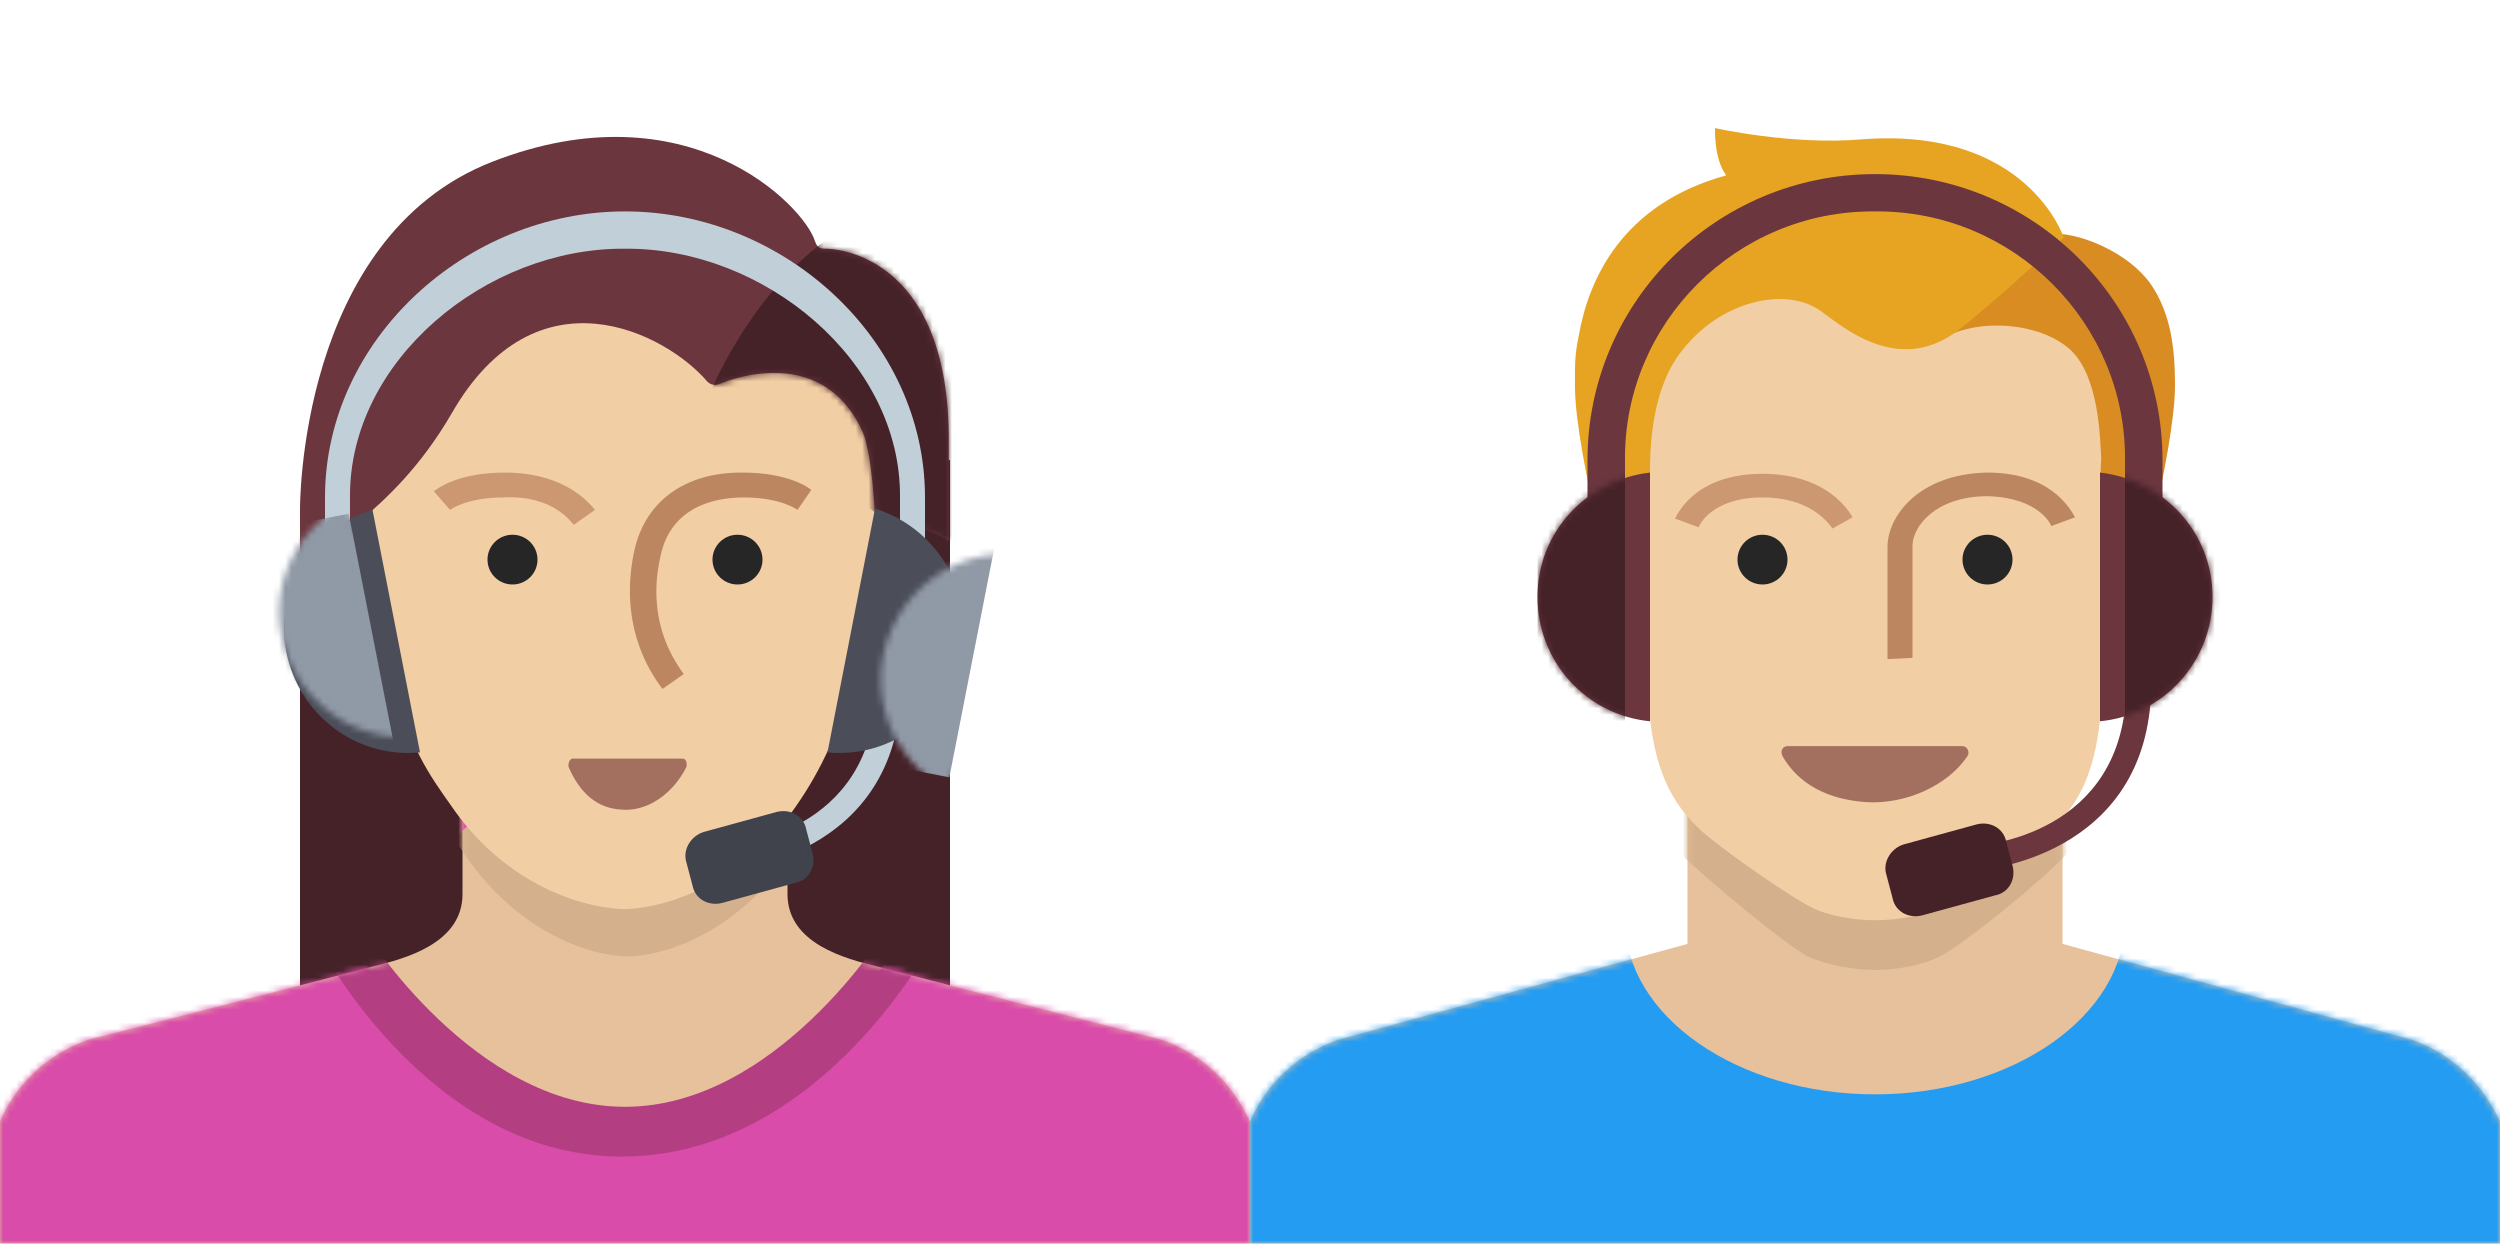
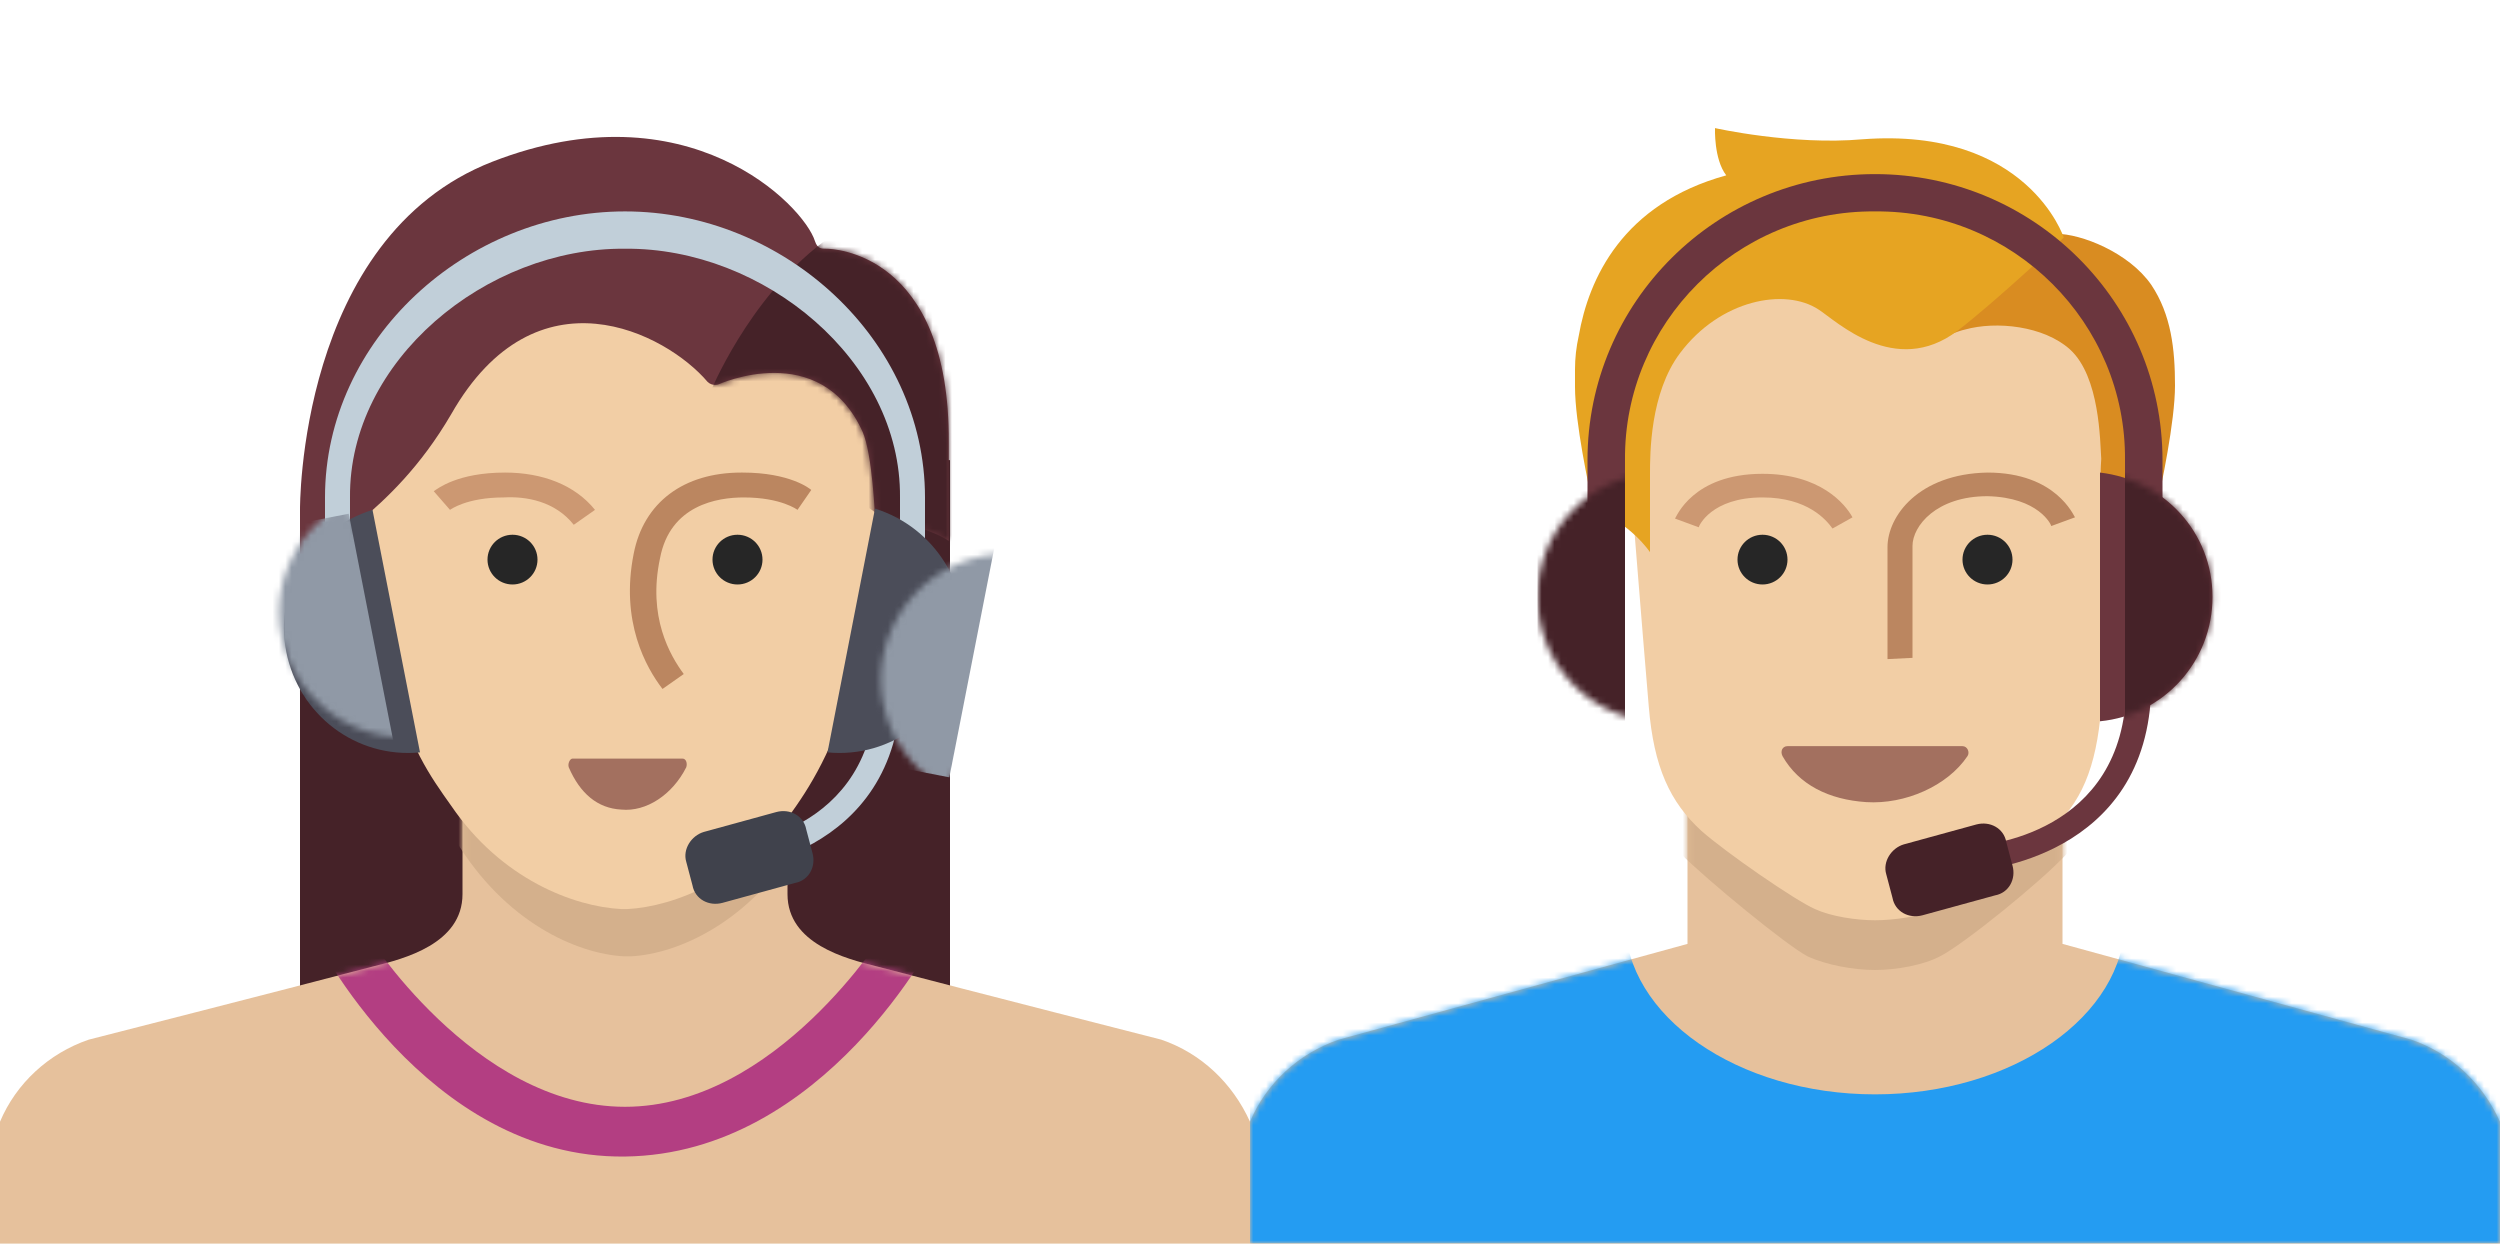
<svg xmlns="http://www.w3.org/2000/svg" width="390" height="194" viewBox="0 0 390 194" fill="none">
  <g clip-path="url(#clip0_87_3)">
    <path d="M107.25 79.54H46.8V162.96H107.25V79.54Z" fill="#452228" />
    <path d="M148.2 71.78H87.75V162.96H148.2V71.78Z" fill="#452228" />
    <path d="M122.85 139.486C122.85 147.246 132.015 149.574 136.695 150.738C151.515 154.618 181.155 162.184 181.155 162.184C187.395 164.318 192.27 168.974 195 174.988V194H0V174.988C2.535 168.974 7.605 164.318 13.845 162.184C13.845 162.184 43.485 154.618 58.305 150.738C62.985 149.574 72.15 147.246 72.15 139.486C72.15 131.726 72.15 118.34 72.15 118.34H122.85C122.85 118.34 122.85 131.726 122.85 139.486Z" fill="#E6C19C" />
    <mask id="mask0_87_3" style="mask-type:luminance" maskUnits="userSpaceOnUse" x="0" y="118" width="195" height="76">
      <path d="M122.85 139.486C122.85 147.246 132.015 149.574 136.695 150.738C151.515 154.618 181.155 162.184 181.155 162.184C187.395 164.318 192.27 168.974 195 174.988V194H0V174.988C2.535 168.974 7.605 164.318 13.845 162.184C13.845 162.184 43.485 154.618 58.305 150.738C62.985 149.574 72.15 147.246 72.15 139.486C72.15 131.726 72.15 118.34 72.15 118.34H122.85C122.85 118.34 122.85 131.726 122.85 139.486Z" fill="white" />
    </mask>
    <g mask="url(#mask0_87_3)">
      <path d="M97.89 21.34H98.28C104.715 21.34 114.27 21.728 120.51 25.22C126.945 28.906 134.745 36.084 137.085 48.694C141.765 75.272 132.99 117.37 124.8 130.95C117 143.948 105.69 148.798 98.475 149.186H98.28H97.89H97.5H97.305C90.09 148.798 78.78 143.948 70.98 130.95C62.79 117.37 54.015 75.272 58.695 48.694C61.035 36.084 68.835 28.906 75.27 25.22C81.51 21.728 91.065 21.34 97.5 21.34H97.89Z" fill="#D4B08C" />
    </g>
    <mask id="mask1_87_3" style="mask-type:luminance" maskUnits="userSpaceOnUse" x="0" y="118" width="195" height="76">
-       <path d="M122.85 139.486C122.85 147.246 132.015 149.574 136.695 150.738C151.515 154.618 181.155 162.184 181.155 162.184C187.395 164.318 192.27 168.974 195 174.988V194H0V174.988C2.535 168.974 7.605 164.318 13.845 162.184C13.845 162.184 43.485 154.618 58.305 150.738C62.985 149.574 72.15 147.246 72.15 139.486C72.15 131.726 72.15 118.34 72.15 118.34H122.85C122.85 118.34 122.85 131.726 122.85 139.486Z" fill="white" />
-     </mask>
+       </mask>
    <g mask="url(#mask1_87_3)">
      <path d="M0 112.52H195V194H0V112.52ZM97.5 178.48C123.825 178.092 138.45 149.38 138.45 149.38C138.45 149.38 118.95 116.4 97.5 116.4C76.05 116.4 56.55 149.38 56.55 149.38C56.55 149.38 71.175 178.868 97.5 178.48Z" fill="#D94CAA" />
    </g>
    <mask id="mask2_87_3" style="mask-type:luminance" maskUnits="userSpaceOnUse" x="0" y="118" width="195" height="76">
      <path d="M122.85 139.486C122.85 147.246 132.015 149.574 136.695 150.738C151.515 154.618 181.155 162.184 181.155 162.184C187.395 164.318 192.27 168.974 195 174.988V194H0V174.988C2.535 168.974 7.605 164.318 13.845 162.184C13.845 162.184 43.485 154.618 58.305 150.738C62.985 149.574 72.15 147.246 72.15 139.486C72.15 131.726 72.15 118.34 72.15 118.34H122.85C122.85 118.34 122.85 131.726 122.85 139.486Z" fill="white" />
    </mask>
    <g mask="url(#mask2_87_3)">
      <path d="M97.5 106.7C71.955 106.7 48.945 145.888 48.945 145.888C48.945 145.888 66.3 180.808 97.5 180.42C128.7 180.032 146.055 145.888 146.055 145.888C146.055 145.888 123.045 106.7 97.5 106.7ZM97.5 172.66C73.905 172.66 56.94 145.306 56.94 145.306C56.94 145.306 76.05 114.46 97.5 114.46C118.95 114.46 138.06 145.306 138.06 145.306C138.06 145.306 121.095 172.66 97.5 172.66Z" fill="#B33E82" />
    </g>
    <path d="M97.11 31.04C134.355 31.04 137.475 57.812 137.67 60.334C138.84 72.75 137.085 90.016 133.965 102.626C131.43 113.684 127.725 120.668 124.215 125.712C116.415 137.158 105.105 141.426 97.89 141.814C97.5 141.814 97.5 141.814 97.305 141.814H96.915C89.505 141.426 78.195 137.158 70.395 125.712C67.08 121.056 63.765 116.4 61.23 106.312C57.915 93.12 55.77 73.332 57.135 60.14C57.525 57.618 59.865 31.04 97.11 31.04Z" fill="#F2CEA5" />
    <path d="M89.31 118.34C88.92 118.34 88.53 119.116 88.725 119.698C90.48 123.772 93.21 126.1 96.915 126.294C100.815 126.682 104.91 123.966 107.055 119.698C107.25 119.116 107.055 118.34 106.47 118.34H89.31Z" fill="#A3705F" />
    <path d="M115.05 91.18C117.204 91.18 118.95 89.443 118.95 87.3C118.95 85.157 117.204 83.42 115.05 83.42C112.896 83.42 111.15 85.157 111.15 87.3C111.15 89.443 112.896 91.18 115.05 91.18Z" fill="#262626" />
    <path d="M79.95 91.18C82.104 91.18 83.85 89.443 83.85 87.3C83.85 85.157 82.104 83.42 79.95 83.42C77.796 83.42 76.05 85.157 76.05 87.3C76.05 89.443 77.796 91.18 79.95 91.18Z" fill="#262626" />
-     <path d="M89.505 81.868C86.58 78.182 82.095 77.406 78.585 77.6C72.735 77.6 70.2 79.54 70.2 79.54L67.665 76.63C68.25 76.242 71.37 73.72 78.78 73.72C84.63 73.72 89.7 75.66 92.82 79.54L89.505 81.868Z" fill="#CC9872" />
+     <path d="M89.505 81.868C86.58 78.182 82.095 77.406 78.585 77.6C72.735 77.6 70.2 79.54 70.2 79.54L67.665 76.63C68.25 76.242 71.37 73.72 78.78 73.72C84.63 73.72 89.7 75.66 92.82 79.54L89.505 81.868" fill="#CC9872" />
    <path d="M103.35 107.476C100.815 104.178 96.72 97 98.865 86.33C100.425 78.376 106.665 73.72 115.635 73.72H115.83C123.24 73.72 126.36 76.242 126.555 76.436L124.41 79.54C124.41 79.54 121.875 77.6 116.025 77.6C111.93 77.6 104.52 78.764 102.96 87.106C101.01 96.224 104.52 102.238 106.665 105.148L103.35 107.476Z" fill="#BB8660" />
    <path d="M56.16 81.286C60.255 77.794 65.52 72.944 70.395 64.602C83.655 41.322 103.935 51.992 110.37 59.558C111.15 60.334 112.125 59.946 112.125 59.946C112.125 59.946 127.92 52.768 134.55 67.318C136.11 70.81 136.5 80.704 136.5 80.704C136.5 80.704 144.69 82.062 148.005 84.39V69.064C148.2 39.188 129.675 38.8 128.895 38.8C128.115 38.8 127.53 38.8 127.14 37.636C125.385 32.01 107.25 13.386 76.83 25.22C46.41 37.054 46.8 79.54 46.8 79.54V87.688C49.14 86.912 52.065 84.778 56.16 81.286Z" fill="#6B363E" />
    <mask id="mask3_87_3" style="mask-type:luminance" maskUnits="userSpaceOnUse" x="46" y="21" width="103" height="67">
      <path d="M56.16 81.286C60.255 77.794 65.52 72.944 70.395 64.602C83.655 41.322 103.935 51.992 110.37 59.558C111.15 60.334 112.125 59.946 112.125 59.946C112.125 59.946 127.92 52.768 134.55 67.318C136.11 70.81 136.5 80.704 136.5 80.704C136.5 80.704 144.69 82.062 148.005 84.39V69.064C148.2 39.188 129.675 38.8 128.895 38.8C128.115 38.8 127.53 38.8 127.14 37.636C125.385 32.01 107.25 13.386 76.83 25.22C46.41 37.054 46.8 79.54 46.8 79.54V87.688C49.14 86.912 52.065 84.778 56.16 81.286Z" fill="white" />
    </mask>
    <g mask="url(#mask3_87_3)">
      <path d="M110.76 61.304C110.76 61.304 116.61 46.754 128.31 37.83C140.01 28.906 150.15 52.186 150.15 52.186L150.735 90.21L110.76 61.304Z" fill="#452228" />
    </g>
    <path d="M144.3 77.6C144.3 52.962 122.265 32.98 97.5 32.98C72.735 32.98 50.7 52.962 50.7 77.6V93.12H54.6V77.6C54.405 56.26 75.855 38.606 97.5 38.8C119.145 38.606 140.595 56.26 140.4 77.6V95.06H144.3V77.6Z" fill="#C1CFD9" />
    <path d="M113.295 135.8L113.1 131.92C114.075 131.92 136.5 130.368 136.695 107.088H140.595C140.205 134.054 113.49 135.8 113.295 135.8Z" fill="#C1CFD9" />
    <path d="M109.785 129.786L121.095 126.682C123.24 126.1 125.385 127.264 125.775 129.398L126.75 133.084C127.335 135.218 126.165 137.352 124.02 137.74L112.71 140.844C110.565 141.426 108.42 140.262 108.03 138.128L107.055 134.442C106.47 132.502 107.835 130.368 109.785 129.786Z" fill="#40424C" />
    <path d="M65.52 117.37C55.575 118.34 46.605 111.55 44.655 101.656C42.705 91.762 48.75 82.45 58.11 79.54L65.52 117.37Z" fill="#4B4D59" />
    <mask id="mask4_87_3" style="mask-type:luminance" maskUnits="userSpaceOnUse" x="43" y="78" width="26" height="38">
      <path d="M68.434 114.219C58.879 117.047 48.782 112.068 44.963 102.717C41.145 93.365 45.271 83.078 53.879 78.455L68.434 114.219Z" fill="white" />
    </mask>
    <g mask="url(#mask4_87_3)">
      <path d="M54.408 80.141L39.119 83.09L46.584 121.189L61.873 118.241L54.408 80.141Z" fill="#9099A6" />
    </g>
    <path d="M129.09 117.37C139.035 118.34 148.005 111.55 149.955 101.656C151.905 91.762 145.86 82.256 136.5 79.346L129.09 117.37Z" fill="#4B4D59" />
    <mask id="mask5_87_3" style="mask-type:luminance" maskUnits="userSpaceOnUse" x="137" y="86" width="26" height="38">
      <path d="M162.319 87.224C152.763 84.396 142.666 89.375 138.847 98.726C135.029 108.078 139.117 118.555 147.726 123.179L162.319 87.224Z" fill="white" />
    </mask>
    <g mask="url(#mask5_87_3)">
      <path d="M132.812 118.317L148.101 121.265L155.566 83.165L140.277 80.217L132.812 118.317Z" fill="#9099A6" />
    </g>
  </g>
  <g clip-path="url(#clip1_87_3)">
    <path d="M321.75 147.246L376.155 162.184C382.395 164.318 387.27 168.974 390 174.988V194H195V174.988C197.535 168.974 202.605 164.318 208.845 162.184L263.25 147.246V118.34H321.75V147.246Z" fill="#E6C19C" />
    <mask id="mask6_87_3" style="mask-type:luminance" maskUnits="userSpaceOnUse" x="195" y="118" width="195" height="76">
      <path d="M321.75 147.246L376.155 162.184C382.395 164.318 387.27 168.974 390 174.988V194H195V174.988C197.535 168.974 202.605 164.318 208.845 162.184L263.25 147.246V118.34H321.75V147.246Z" fill="white" />
    </mask>
    <g mask="url(#mask6_87_3)">
      <path d="M292.5 151.32C289.185 151.32 284.895 150.544 281.97 149.186C278.655 147.44 266.37 137.352 262.08 133.084C256.62 127.264 253.89 119.892 253.11 107.282C252.33 94.672 249.015 49.664 249.015 39.382C249.015 24.832 260.13 2.134 292.11 2.134H292.305H292.5C324.675 2.328 335.595 24.832 335.595 39.382C335.595 49.664 332.28 94.672 331.5 107.282C330.72 119.892 327.99 127.07 322.53 133.084C318.435 137.546 306.15 147.44 302.64 149.186C300.105 150.544 295.815 151.32 292.5 151.32Z" fill="#D4B08C" />
    </g>
    <mask id="mask7_87_3" style="mask-type:luminance" maskUnits="userSpaceOnUse" x="195" y="118" width="195" height="76">
      <path d="M321.75 147.246L376.155 162.184C382.395 164.318 387.27 168.974 390 174.988V194H195V174.988C197.535 168.974 202.605 164.318 208.845 162.184L263.25 147.246V118.34H321.75V147.246Z" fill="white" />
    </mask>
    <g mask="url(#mask7_87_3)">
      <path d="M195 112.52H390V194H195V112.52ZM292.5 170.72C313.95 170.72 331.5 158.498 331.5 143.56C331.5 128.622 313.95 116.4 292.5 116.4C271.05 116.4 253.5 128.622 253.5 143.56C253.5 158.498 271.05 170.72 292.5 170.72Z" fill="#249CF2" />
    </g>
    <path d="M292.5 143.56C289.575 143.56 285.675 142.978 283.14 141.814C280.02 140.456 269.1 132.89 265.395 129.592C260.52 125.13 257.985 119.698 257.205 110.192C256.425 100.686 253.5 66.93 253.5 59.17C253.5 48.112 263.445 31.04 292.5 31.04C321.555 31.04 331.5 48.112 331.5 59.17C331.5 66.93 328.575 100.88 327.795 110.386C327.015 119.892 324.675 125.324 319.605 129.786C315.9 133.084 304.785 140.65 301.86 142.008C299.325 142.978 295.425 143.56 292.5 143.56Z" fill="#F2CEA5" />
    <path d="M327.6 80.51C327.6 80.51 330.72 81.286 336.375 79.346C337.155 75.854 339.3 65.766 339.3 60.14C339.3 54.514 338.715 49.082 335.595 44.426C332.085 39.382 324.675 36.472 320.775 36.472C316.29 39.188 305.76 45.396 302.445 49.082C300.69 51.022 303.225 52.574 303.225 52.574C303.225 52.574 305.565 51.604 306.54 51.41C311.415 50.052 318.825 50.828 322.92 54.514C327.6 58.782 327.6 68.87 327.795 71.586C327.6 74.108 327.6 80.51 327.6 80.51Z" fill="#D98C21" />
    <path d="M248.625 79.54C254.28 81.48 257.4 86.136 257.4 86.136C257.4 86.136 257.4 76.048 257.4 73.914C257.4 70.81 257.4 61.304 262.08 55.096C268.32 46.754 278.46 44.814 283.725 48.306C286.455 50.052 295.62 58.976 305.37 51.604C311.22 47.142 321.945 37.054 321.945 37.054C321.945 37.054 316.29 19.788 290.55 21.728C279.63 22.698 267.54 19.982 267.54 19.982C267.54 19.982 267.345 24.832 269.295 27.354C253.11 31.816 247.845 43.456 246.285 52.38C245.895 54.126 245.7 55.872 245.7 57.618C245.7 58.588 245.7 59.558 245.7 60.334C245.7 65.96 247.845 75.854 248.625 79.54Z" fill="#E6A422" />
    <path d="M306.15 116.4H278.85C278.07 116.4 277.68 117.176 278.07 117.952C280.605 122.414 285.285 124.742 291.135 125.13C297.18 125.518 303.81 122.608 306.93 117.952C307.32 117.37 306.93 116.4 306.15 116.4Z" fill="#A3705F" />
    <path d="M310.05 91.18C312.204 91.18 313.95 89.443 313.95 87.3C313.95 85.157 312.204 83.42 310.05 83.42C307.896 83.42 306.15 85.157 306.15 87.3C306.15 89.443 307.896 91.18 310.05 91.18Z" fill="#262626" />
    <path d="M274.95 91.18C277.104 91.18 278.85 89.443 278.85 87.3C278.85 85.157 277.104 83.42 274.95 83.42C272.796 83.42 271.05 85.157 271.05 87.3C271.05 89.443 272.796 91.18 274.95 91.18Z" fill="#262626" />
    <path d="M285.87 82.45C284.895 81.092 281.97 77.6 274.95 77.6C266.955 77.6 265.005 82.062 265.005 82.256L261.3 80.898C261.495 80.704 264.03 73.914 274.95 73.914C283.92 73.914 287.82 78.57 288.99 80.704L285.87 82.45Z" fill="#CC9872" />
    <path d="M294.45 102.82C294.45 102.238 294.45 89.046 294.45 85.36C294.45 80.51 299.325 73.914 310.05 73.72C320.775 73.72 323.505 80.51 323.7 80.704L319.995 82.062C319.995 81.868 318.045 77.6 310.05 77.406C302.055 77.406 298.35 82.062 298.35 85.166C298.35 88.852 298.35 102.432 298.35 102.626L294.45 102.82Z" fill="#BB8660" />
    <path d="M337.35 71.78C337.35 47.142 317.265 27.16 292.5 27.16C267.735 27.16 247.65 47.142 247.65 71.78V87.3H253.5V71.78C253.305 50.44 270.855 32.786 292.5 32.98C314.145 32.786 331.695 50.44 331.5 71.78V89.24H337.35V71.78Z" fill="#6B363E" />
    <path d="M308.295 135.8L308.1 131.92C309.075 131.92 331.5 130.368 331.695 107.088H335.595C335.205 134.054 308.49 135.8 308.295 135.8Z" fill="#6B363E" />
    <path d="M296.985 131.726L308.295 128.622C310.44 128.04 312.585 129.204 312.975 131.338L313.95 135.024C314.535 137.158 313.365 139.292 311.22 139.68L299.91 142.784C297.765 143.366 295.62 142.202 295.23 140.068L294.255 136.382C293.67 134.442 295.035 132.308 296.985 131.726Z" fill="#452228" />
-     <path d="M257.4 112.52C247.455 111.55 239.85 103.208 239.85 93.12C239.85 83.032 247.455 74.884 257.4 73.72V112.52Z" fill="#6B363E" />
    <mask id="mask8_87_3" style="mask-type:luminance" maskUnits="userSpaceOnUse" x="239" y="73" width="19" height="40">
      <path d="M257.4 112.52C247.455 111.55 239.85 103.208 239.85 93.12C239.85 83.032 247.455 74.884 257.4 73.72V112.52Z" fill="white" />
    </mask>
    <g mask="url(#mask8_87_3)">
      <path d="M253.5 73.72H239.85V112.52H253.5V73.72Z" fill="#452228" />
    </g>
    <path d="M327.6 112.52C337.545 111.55 345.15 103.208 345.15 93.12C345.15 83.032 337.545 74.884 327.6 73.72V112.52Z" fill="#6B363E" />
    <mask id="mask9_87_3" style="mask-type:luminance" maskUnits="userSpaceOnUse" x="327" y="73" width="19" height="40">
      <path d="M327.6 112.52C337.545 111.55 345.15 103.208 345.15 93.12C345.15 83.032 337.545 74.884 327.6 73.72V112.52Z" fill="white" />
    </mask>
    <g mask="url(#mask9_87_3)">
      <path d="M347.1 73.72H331.5V112.52H347.1V73.72Z" fill="#452228" />
    </g>
  </g>
  <defs>
    <clipPath id="clip0_87_3">
      <rect width="195" height="194" fill="white" />
    </clipPath>
    <clipPath id="clip1_87_3">
      <rect width="195" height="194" fill="white" transform="translate(195)" />
    </clipPath>
  </defs>
</svg>